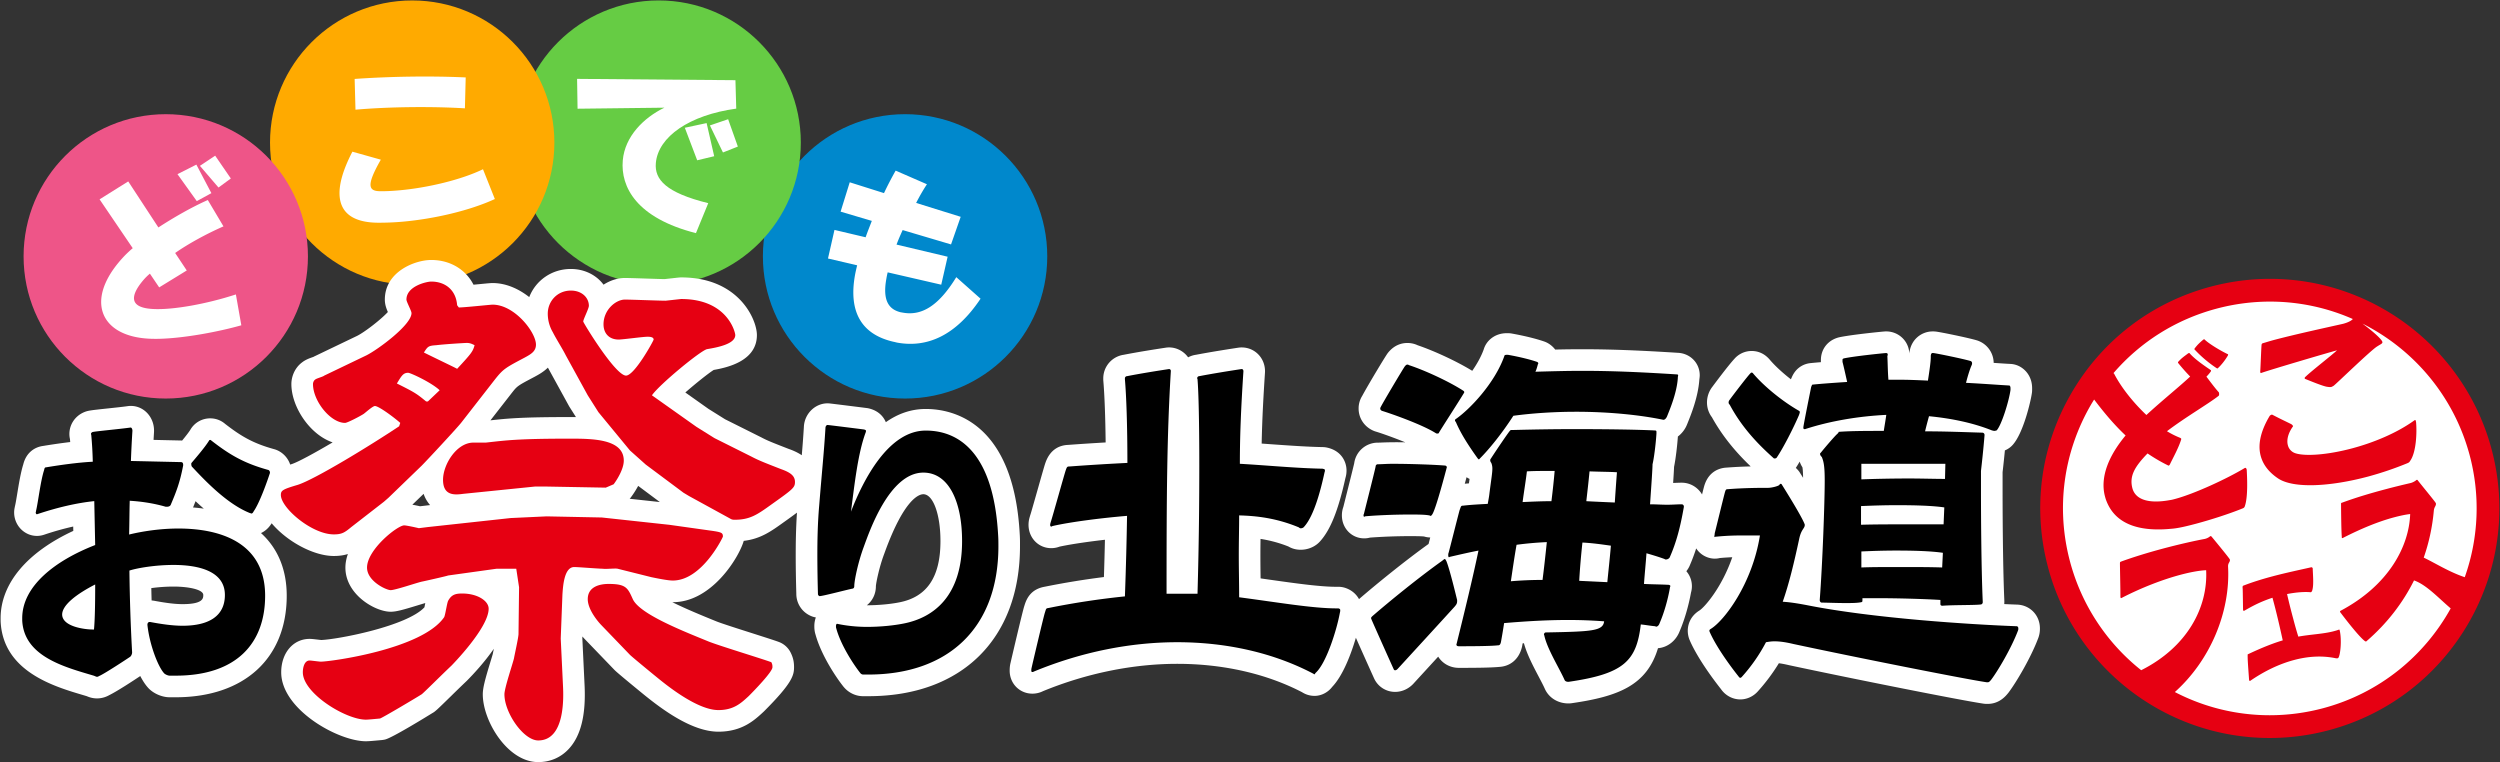
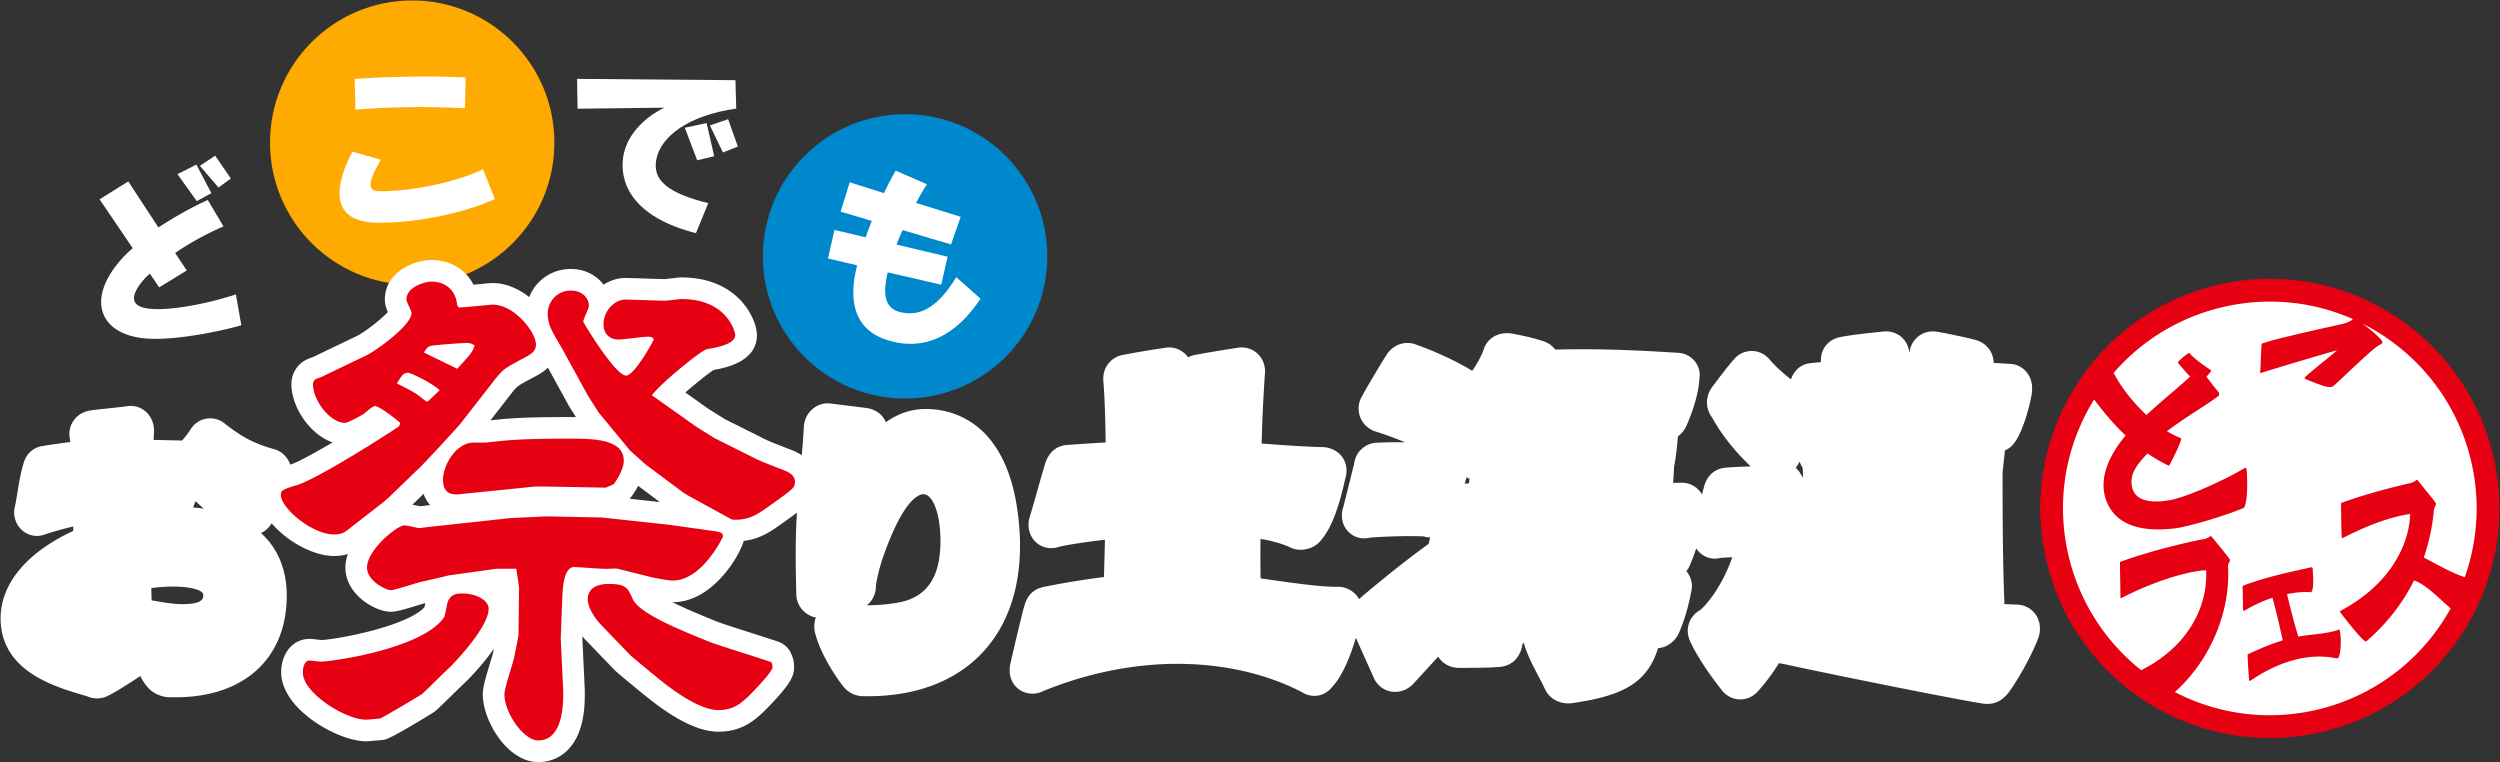
<svg xmlns="http://www.w3.org/2000/svg" width="400" height="122" viewBox="0 0 400 122">
  <rect x="0" y="0" width="400" height="122" fill="#333333" stroke="none" />
  <circle fill="#08C" cx="144.812" cy="41.018" r="22.749" />
  <path fill="#FFF" d="M143.609 54.831c-.194-.034-.414-.106-.64-.146-5.116-1.168-7.209-4.765-6.181-10.604.097-.549.221-1.059.355-1.633l-4.665-1.089 1.039-4.574 4.982 1.178c.332-.941.624-1.653.994-2.62l-4.995-1.48 1.46-4.698 5.482 1.731a55.285 55.285 0 011.865-3.596l5.004 2.18a30.4 30.4 0 00-1.725 2.989l7.127 2.221-1.544 4.419-7.745-2.298c-.385.864-.66 1.48-.976 2.323l8.175 1.94-1.022 4.477-8.568-1.975c-.1.38-.162.735-.225 1.091-.575 3.258.283 4.807 2.293 5.294l.387.067c2.838.501 5.577-.878 8.52-5.683l3.884 3.447c-3.974 5.953-8.571 7.87-13.281 7.039z" />
-   <circle fill="#6C4" cx="105.383" cy="22.818" r="22.748" />
  <path fill="#FFF" d="M104.935 26.087c-.232 2.643 1.624 4.746 8.383 6.422l-1.965 4.793c-9.49-2.409-12.082-7.371-11.708-11.646.334-3.818 3.325-6.813 6.657-8.427l-13.892.166-.076-4.775 25.336.21.128 4.55c-7.488 1.022-12.494 4.497-12.863 8.707zm6.615-.441l-1.978-5.205 3.486-.747 1.213 5.301-2.721.651zm4.123-1.25l-2.088-4.327 2.915-.995 1.557 4.378-2.384.944z" />
  <circle fill="#FA0" cx="65.952" cy="22.82" r="22.748" />
  <path fill="#FFF" d="M64.333 35.478a43.625 43.625 0 01-3.669.157c-4.01.021-6.082-1.475-6.318-4.184-.163-1.859.516-4.253 2.036-7.182l4.551 1.279c-1.169 2.042-1.711 3.373-1.645 4.123.057.652.539.907 1.494.921.956.016 1.97-.041 3.047-.135 4.569-.4 9.98-1.695 13.45-3.38l1.897 4.767c-3.952 1.826-9.654 3.18-14.843 3.634zm10.053-18.145c-5.323-.323-12.157-.251-17.509.217l-.135-4.92c5.654-.397 12.156-.505 17.77-.24l-.126 4.943z" />
-   <circle fill="#E58" cx="26.522" cy="41.018" r="22.748" />
  <path fill="#FFF" d="M32.439 53.435c-2.872.506-5.745.813-7.813.778-4.896-.035-7.839-2.011-8.357-4.946-.421-2.387.785-5.362 3.766-8.448a19.57 19.57 0 011.202-1.11l-5.304-7.814 4.584-2.87 4.825 7.366c2.387-1.552 5.286-3.228 7.908-4.388l2.506 4.216c-2.778 1.221-5.629 2.788-7.732 4.257l1.857 2.799-4.412 2.707-1.486-2.199c-.348.293-.689.62-.993.974-1.188 1.374-1.663 2.455-1.532 3.197.164.935 1.241 1.377 2.921 1.48 1.682.103 3.872-.117 6.163-.521a54.56 54.56 0 007.2-1.803l.87 4.937c-1.867.529-4.012 1.007-6.173 1.388zm-.953-21.256l-3.09-4.312 3.023-1.53 2.402 4.566-2.335 1.276zm3.474-2.176l-2.973-3.467 2.441-1.628 2.506 3.65-1.974 1.445z" />
  <g fill="#FFF">
    <circle cx="363.17" cy="81.346" r="35.404" />
    <path d="M322.684 96.736c-.645-.023-1.314-.053-2.004-.084a4.47 4.47 0 00.016-.375c0-.049 0-.1-.002-.152-.268-6.088-.281-15.826-.281-17.717v-2.859c.16-1.377.281-2.561.369-3.484a3.463 3.463 0 001.205-.832c1.754-1.879 2.957-7.139 3.121-8.383a3.3 3.3 0 00.031-.457v-.283c0-1.419-.65-2.642-1.787-3.356a3.469 3.469 0 00-1.674-.526c-.623-.029-1.453-.085-2.42-.15l-.27-.019a3.826 3.826 0 00-2.698-3.606c-1.375-.409-5.723-1.306-6.574-1.403a3.477 3.477 0 00-.393-.022h-.115c-1.699 0-3.498 1.238-3.719 3.542-.07-2.09-1.881-3.712-4.029-3.53-.572.047-5.098.49-7.139.915-.105.023-.213.05-.318.083-1.641.51-2.66 1.884-2.66 3.586V57.947a78.74 78.74 0 00-1.682.153c-1.088.113-2.344.754-2.979 2.28a3.043 3.043 0 00-.135.311c-1.287-1-2.484-2.096-3.33-3.076-.986-1.201-2.137-1.456-2.938-1.456a3.655 3.655 0 00-2.768 1.246c-1.035 1.119-3.244 4.093-3.52 4.464a4.114 4.114 0 00-.873 2.518c0 .879.281 1.705.787 2.367 1.859 3.359 4.158 5.912 6.207 7.873a70.957 70.957 0 00-3.842.188c-.941.043-2.795.447-3.557 2.824-.051.156-.131.457-.385 1.475-.662-1.121-1.869-1.883-3.258-1.883-.371 0-.771.018-1.195.035l-.174.008c.082-1.23.131-2.049.148-2.572.268-1.299.504-3.338.611-4.857a4.517 4.517 0 001.482-1.965l.084-.207c.541-1.34 1.666-4.125 1.865-6.878l.006-.095c.033-.208.061-.465.061-.655 0-1.966-1.537-3.518-3.525-3.597-8.338-.532-13.707-.655-19.6-.516a3.963 3.963 0 00-1.041-.948 3.427 3.427 0 00-.709-.341c-1.316-.457-3.211-.922-5.195-1.277a3.448 3.448 0 00-.609-.054h-.227c-1.766 0-3.215 1.087-3.66 2.608-.426 1.169-1.084 2.334-1.832 3.412-2.369-1.46-5.977-3.15-8.736-4.092a3.82 3.82 0 00-1.66-.362c-.836 0-2.055.275-3.098 1.583-.363.452-3.189 5.162-4.115 6.886a3.746 3.746 0 00-.572 2.037c0 1.547.947 2.941 2.416 3.551.113.047.23.09.352.123.721.213 2.783.926 4.699 1.715a60.804 60.804 0 00-3.615.025c-.291.014-.555.027-.793.027a3.808 3.808 0 00-3.762 3.279c-.164.736-.928 3.771-1.307 5.273-.182.734-.34 1.359-.436 1.74-.154.42-.23.871-.23 1.35 0 2.059 1.568 3.672 3.57 3.672.316 0 .627-.043.932-.123a90.65 90.65 0 016.244-.234c.801 0 1.857 0 2.391.055.33.102.67.156.998.16l-.268 1.035c-3.66 2.619-8.264 6.352-11.129 8.826-.459-.84-1.246-1.494-2.254-1.813a3.51 3.51 0 00-1.037-.158h-.342c-2.607 0-6.488-.547-10.596-1.129-.502-.07-1.008-.143-1.516-.215l-.006-.365a263.012 263.012 0 01-.027-3.305c0-.906.01-1.789.021-2.648 1.363.213 2.867.582 4.465 1.215 1.611.965 3.865.539 5.066-.83 1.658-1.828 2.91-4.961 4.051-10.123a4.05 4.05 0 00.178-1.209c0-1.35-.777-3.107-3.021-3.641a3.558 3.558 0 00-.775-.102c-2.539-.045-5.531-.26-8.428-.467l-1.354-.098c.08-4.043.299-7.816.529-11.341.004-.075.008-.15.008-.226 0-2.139-1.645-3.814-3.743-3.814-.173 0-.347.013-.518.039-1.491.226-4.326.669-6.758 1.132a3.772 3.772 0 00-1.285.414c-.771-1.09-2.153-1.761-3.575-1.546-1.848.28-4.494.702-6.712 1.134a3.816 3.816 0 00-3.289 3.78v.143c0 .099.004.198.013.297.191 2.213.322 5.748.367 9.809-2.087.121-4.179.258-5.973.391-1.264.043-2.858.594-3.654 2.846-.122.336-.323 1.021-1.279 4.393-.428 1.506-1.014 3.568-1.119 3.887a5.48 5.48 0 00-.104.344c-.073.248-.21.711-.21 1.313 0 2.1 1.594 3.74 3.629 3.74a3.74 3.74 0 001.337-.244c1.879-.404 4.622-.799 7.26-1.1a635.83 635.83 0 01-.162 5.965c-3.148.395-6.319.914-9.459 1.547-2.198.381-2.898 1.857-3.234 2.941l-.061.193c-.3.936-1.976 8.119-2.174 8.994-.153.613-.153 1.08-.153 1.311 0 2.059 1.594 3.672 3.629 3.672.597 0 1.167-.133 1.7-.396 6.972-2.861 14.395-4.375 21.477-4.375 7.345 0 14.242 1.57 19.968 4.535.59.383 1.283.592 2.014.592 1.096 0 2.16-.574 2.822-1.447 1.693-1.775 2.988-5.15 3.785-7.852.98 2.209 2.592 5.801 2.895 6.461a3.68 3.68 0 003.389 2.199c1.156 0 2.264-.533 3.061-1.467l3.824-4.172c.67 1.084 1.887 1.795 3.311 1.795 2.449 0 5.111-.02 6.445-.152 1.783-.092 3.125-1.221 3.615-3.059.023-.086.043-.174.061-.262.025-.148.053-.299.08-.451l.207-.014c.477 1.762 1.467 3.645 2.35 5.322.391.746.762 1.447.994 1.971.035.076.07.15.109.225.707 1.322 2.082 2.111 3.678 2.111.164 0 .33-.012.494-.035 7.537-1.086 12.039-2.879 13.824-8.803 1.543-.125 2.895-1.189 3.479-2.748.756-1.76 1.422-4.039 1.805-6.162a3.654 3.654 0 00-.748-3.405c.248-.313.451-.66.596-1.035.367-.854.689-1.717.98-2.619.787 1.229 2.332 1.908 3.773 1.545a36.318 36.318 0 012-.129c-1.682 4.891-4.479 8.051-5.273 8.535-1.668 1.045-1.848 2.594-1.848 3.211 0 .865.279 1.473.359 1.637.02.055.043.107.066.158 1.373 3.002 3.965 6.393 4.891 7.561.713 1.027 1.863 1.648 3.096 1.648 1.061 0 2.105-.49 2.826-1.318a30.11 30.11 0 003.338-4.471c.438.055.959.152 1.596.303 9.787 2.098 27.549 5.639 31.148 6.164.164.023.332.037.498.037h.172c1.887 0 2.926-1.297 3.324-1.797 1.215-1.602 3.541-5.514 4.732-8.65a4.193 4.193 0 00.297-1.625c.005-2.109-1.591-3.767-3.702-3.814zm-88.319-19.34c.092-.33.186-.676.283-1.043.156.105.316.197.48.275l-.016.109-.082.602c-.219.018-.442.036-.665.057zm-11.136 29.842v.002-.002zm65.265-30.791c-.16-.256-.326-.523-.5-.799a3.18 3.18 0 00-.225-.32 3.843 3.843 0 00-.439-.461c.193-.297.402-.639.621-1.008.121.367.283.67.436.908.051.268.095.743.107 1.68z" />
    <path d="M163.15 85.332c-1.022-17.959-10.852-19.896-15.031-19.896-2.403 0-4.523.801-6.385 2.115-.393-.947-1.226-1.838-2.686-2.195a2.92 2.92 0 00-.395-.072c-.505-.064-4.792-.607-5.854-.727-2.164-.244-4.099 1.531-4.18 3.766-.1 1.625-.206 3.004-.333 4.514-.822-.549-1.657-.857-2.136-1.027l-.625-.244c-1.61-.627-2.774-1.08-3.627-1.541l-.092-.047-5.799-2.898-2.658-1.664-3.696-2.619c1.656-1.445 3.65-3.041 4.543-3.606 2.283-.401 6.909-1.468 6.909-5.581 0-2.463-2.869-9.224-12.107-9.224-.236 0-.262.003-1.643.157-.404.044-.808.09-1.026.113-.524-.007-1.676-.046-2.852-.084-1.464-.047-2.964-.095-3.488-.095-1.153 0-2.354.382-3.422 1.071-1.134-1.528-3.034-2.513-5.227-2.513-3.068 0-5.628 1.839-6.662 4.5-1.693-1.334-3.726-2.247-5.861-2.247-.279 0-.589.027-2.042.166-.273.026-.632.061-1.015.096-1.239-2.425-3.724-3.955-6.764-3.955-2.588 0-7.422 1.86-7.422 6.34 0 .731.207 1.342.482 1.986-1.129 1.222-3.697 3.205-4.917 3.816l-6.756 3.242a3.244 3.244 0 00-.226.119l-.16.057c-.536.191-1.131.404-1.687.844-1.241.941-1.69 2.379-1.69 3.449 0 3.628 2.928 8.085 6.601 9.335-2.975 1.752-5.547 3.15-6.558 3.477l-.234.07a3.827 3.827 0 00-2.149-2.322 3.651 3.651 0 00-.413-.141c-3.409-.936-5.339-2.104-7.847-4.045a3.623 3.623 0 00-2.388-.885 3.646 3.646 0 00-3.19 1.85c-.28.438-.793 1.086-1.296 1.697l-.098-.002-3.271-.074c-.401-.01-.803-.018-1.208-.027l.072-1.221c.004-.068.006-.197.006-.266 0-2.365-1.936-4.275-4.307-3.898-.745.105-1.953.232-3.076.352-2.674.287-3.093.34-3.625.529a4.236 4.236 0 00-.169.066c-1.439.6-2.369 1.969-2.369 3.494 0 .309.041.58.091.803.012.135.026.297.041.488-1.58.188-3.118.42-4.352.625-1.258.164-2.671.998-3.153 2.93-.414 1.322-.704 3.084-.961 4.648-.129.787-.262 1.6-.359 1.996a3.521 3.521 0 00-.052.256c-.06.266-.094.551-.094.803 0 2.072 1.637 3.76 3.65 3.76.535 0 .97-.127 1.226-.219l.057-.018a46.08 46.08 0 014.518-1.264l.015.699C4.301 88.383.098 93.395.098 98.92v.359c0 .059.001.117.004.172.4 7.998 8.518 10.387 13.368 11.813l.397.119c.298.127.877.363 1.65.363.92 0 1.605-.32 1.964-.523 1.339-.658 4.049-2.445 4.962-3.057.404.777.844 1.443 1.308 1.939.048.053.098.104.149.15.839.795 2.112 1.309 3.242 1.309h.961c10.963 0 17.774-6.227 17.774-16.25 0-4.201-1.447-7.604-4.118-10.023.589-.268 1.201-.75 1.708-1.566 2.457 2.918 6.709 5.234 9.941 5.234.892 0 1.622-.115 2.253-.314-.253.729-.396 1.459-.396 2.172 0 4.313 4.755 7.063 7.242 7.063.893 0 1.954-.299 4.343-1.031.507-.152.96-.295 1.196-.361l-.056.275-.08.406c-2.81 3.02-13.768 5.121-16.509 5.234-.146-.014-.354-.041-.562-.064-.635-.074-.982-.115-1.305-.115-2.631 0-4.54 2.25-4.54 5.352 0 5.922 9.088 11.027 13.549 11.027.443 0 1.031-.053 2.118-.154l.45-.041c.178-.018.355-.047.528-.092 1.153-.289 6.553-3.609 7.528-4.213.465-.252.754-.533 2.913-2.643a218.568 218.568 0 012.614-2.533c1.06-1.07 2.831-2.975 4.319-5.121a56.73 56.73 0 00-.162.803c-.065.252-.208.709-.373 1.252-.869 2.848-1.232 4.203-1.232 5.229 0 4.281 3.971 10.846 8.864 10.846 1.89 0 3.562-.707 4.835-2.045 1.98-2.084 2.826-5.461 2.584-10.316l-.354-7.418.012-.318c.235.275.423.471.522.568l4.635 4.814c.568.572 4.557 3.816 4.634 3.881 3.151 2.563 7.82 5.969 11.962 5.969 3.797 0 5.774-1.834 7.218-3.176l.093-.088c4.452-4.453 4.796-5.727 4.796-7.041 0-.658-.065-1.396-.543-2.354a3.459 3.459 0 00-1.883-1.697c-.664-.248-2.048-.689-4.251-1.395-2.106-.67-4.99-1.59-5.744-1.9l-.471-.191c-1.557-.635-4.347-1.771-6.585-2.879 6.235.078 10.662-7.121 11.429-9.811 2.699-.316 4.378-1.527 6.414-2.992a92.435 92.435 0 002.102-1.525c-.174 2.613-.2 5.008-.2 6.871 0 2.238.048 4.297.096 6.125 0 1.549.922 2.941 2.351 3.545a3.214 3.214 0 00.772.225c-.155.432-.24.9-.24 1.395 0 .236 0 .754.198 1.375.915 3.297 3.302 6.855 4.447 8.287.77.967 1.942 1.545 3.137 1.545h.865c14.962 0 24.258-9.197 24.258-23.998.004-.624.004-1.328-.049-2.06zm-15.416-6.256c1.562 0 2.739 3.213 2.739 7.473v.16c-.031 5.637-2.168 8.795-6.545 9.66-1.47.297-3.424.475-5.225.475h-.012c.909-.711 1.452-1.813 1.451-3.045.028-.531.508-2.951 1.276-5.031l.146-.398c3.133-8.622 5.515-9.294 6.17-9.294zm-81.756 1.676l1.801-1.738a5.221 5.221 0 001.036 1.799l-1.614.189a28.422 28.422 0 00-1.223-.25zm34.772-.949a3.19 3.19 0 00.202-.244c.287-.381.732-1.023 1.156-1.818l3.465 2.586-4.823-.524zM87.664 58.821l3.346 6.093c.035.064.072.125.11.188l1.033 1.631c-.36-.004-.695-.004-.995-.004-7.569 0-9.922.217-12.686.525l3.417-4.385c.887-1.124.887-1.124 3.591-2.555l.122-.065c.541-.293 1.348-.732 2.062-1.428zM29.209 96.662c-1.15 0-2.555-.166-4.551-.541a4.448 4.448 0 00-.401-.049c-.019-.658-.034-1.316-.048-1.975a27.099 27.099 0 013.558-.246c2.364 0 4.757.461 4.757 1.344.001.514.001 1.467-3.315 1.467zm2.079-16.473c.421.396.862.797 1.322 1.195a23.833 23.833 0 00-1.723-.188c.14-.341.273-.673.401-1.007z" />
  </g>
  <g>
    <g fill="#E60012">
      <path d="M374.225 100.738c-.248.104-.527.178-.807.254-1.699.453-3.689.504-5.689.867a65.503 65.503 0 01-.813-2.859 111.04 111.04 0 01-.988-3.951c1.486-.293 2.846-.383 3.793-.289l.021-.006c.105-.029.201-.193.23-.34.24-.824.105-2.275.061-3.471-.004-.104-.146-.203-.23-.18-1.762.4-4.053.877-6.352 1.492-1.57.422-3.143.914-4.541 1.459-.107.029-.111.271-.082.471.023.34.047 3.098.064 3.336-.014.037-.004.07.004.104.027.096.102.111.145.098l.063-.014c1.754-1.023 2.947-1.553 4.492-2.07l.191.711c.457 1.707.945 3.789 1.451 6.109-2.197.656-4.328 1.643-5.537 2.207-.086.023-.09.094-.076.23-.018.799.189 3.197.223 3.846.01.031.018.064.027.096.025.098.055.123.121.107 0 0 .021-.008.041-.012 2.219-1.529 4.582-2.682 6.99-3.326 2.215-.594 4.455-.744 6.65-.297.07.016.238.041.346.012.066-.018.102-.063.135-.105.318-.535.527-2.768.213-4.273-.051-.196-.06-.227-.146-.206z" />
      <path d="M398.645 71.842c-4.295-16.031-18.871-27.227-35.445-27.227-3.201 0-6.408.425-9.527 1.26-9.475 2.539-17.395 8.615-22.299 17.111-4.906 8.494-6.207 18.391-3.668 27.865 4.293 16.029 18.871 27.227 35.447 27.227 3.201 0 6.406-.424 9.527-1.262 19.56-5.24 31.207-25.416 25.965-44.974zm-26.907 41.461a33.19 33.19 0 01-8.586 1.135 32.906 32.906 0 01-15.176-3.711c5.672-5.078 8.9-12.818 8.516-20.025-.045-.682.369-.752.283-1.18-.018-.158-2.953-3.701-2.953-3.701-.061-.023-.121-.051-.172-.035l-.025.006c-.174.17-.482.334-.738.402-.051.014-.102.029-.15.039-1.428.264-3.975.824-6.719 1.557-2.236.6-4.629 1.324-6.688 2.078-.092.066-.127.035-.137.201-.02.127.086 4.387.072 5.453l.031.113c.01.039.02.078.072.064.023-.008.049-.014.074-.021 3.303-1.703 6.641-2.965 9.385-3.699 1.65-.441 3.055-.695 4.156-.746.297 5.916-2.98 12.273-10.391 16.002a33.046 33.046 0 01-11.373-17.324c-2.289-8.535-1.113-17.451 3.305-25.104.174-.299.355-.59.537-.883 1.592 2.111 3.238 4.064 5.035 5.752-2.615 3.133-4.143 6.6-3.295 9.766.063.234.127.469.223.695 1.67 4.369 6.428 4.854 10.383 4.465 1.016-.063 2.422-.398 3.982-.814 2.492-.668 5.307-1.59 7.203-2.352.189-.092.434-.115.547-.354.572-1.453.4-4.758.338-5.916l-.021-.076c-.041-.156-.139-.256-.24-.23l-.033.008c-2.881 1.736-8.076 4.135-11.133 4.953-.332.09-.633.17-.908.201-2.92.533-5.406.15-5.963-1.92l-.01-.039c-.48-1.924.402-3.416 2.439-5.514a26.52 26.52 0 003.293 1.924c.043.031.076.021.109.012.1-.025.168-.168.215-.266.361-.768 1.393-2.637 1.764-3.908-.01-.039.023-.047.014-.086-.021-.08-.152-.17-.23-.191a13.912 13.912 0 01-2.059-1.039c2.988-2.268 6.627-4.373 8.244-5.645.121-.076.125-.326.072-.523-.01-.039-.02-.08-.064-.109-.553-.605-1.277-1.583-1.939-2.453.227-.228.471-.503.652-.761.078-.105.1-.153.078-.23 0 0-.01-.04-.053-.07-.613-.422-2.469-1.642-3.35-2.664-.053-.069-.086-.06-.119-.05-.066.018-.135.035-.189.092-.502.386-.957.675-1.451 1.226-.09.067-.135.162-.113.24 0 0 .01.039.055.07a31.008 31.008 0 001.889 2.132c-1.68 1.58-4.436 3.787-7.004 6.15-2.102-1.992-4.031-4.408-5.148-6.58-.039-.068-.084-.099-.129-.11 4.295-4.987 9.973-8.577 16.469-10.317a33.175 33.175 0 018.586-1.137c4.674 0 9.172.989 13.264 2.791a1.428 1.428 0 00-.148.129c-.145.124-.568.404-1.398.627-2.08.474-7.635 1.669-11.256 2.639-.598.16-1.152.35-1.617.475a.278.278 0 00-.189.219c-.049.223-.18 3.986-.217 4.247a.485.485 0 00.02.205c.02.078.031.118.098.099l.033-.01c1.33-.481 10.635-3.226 12.131-3.627-.703.692-4.129 3.328-5.113 4.303a.226.226 0 00-.059.185c.012.039.066.106.1.098.877.352 3.037 1.24 3.576 1.261.299.047.475.043.607.006.1-.027.189-.092.344-.175.336-.216 6.096-5.823 6.996-6.315.545-.356.91-.454.793-.757-.223-.55-1.949-1.983-3.176-2.884 8.246 4.144 14.639 11.665 17.145 21.016a32.908 32.908 0 01-.773 19.564c-2.482-.824-4.783-2.289-6.564-3.131a31.106 31.106 0 001.613-7.5c.064-.67.396-.76.334-1.191-.051-.191-1.813-2.293-2.928-3.709-.045-.068-.121-.047-.172-.035-.24.229-.676.428-.904.488-1.205.281-2.613.617-4.213 1.047-2.059.551-4.359 1.209-6.814 2.113-.127.031-.127.031-.146.162.004.119.02 4.037.119 5.318.008.035.004.121.004.121.02.074.045.068.098.057.023-.008.049-.014.074-.021 2.85-1.459 5.621-2.609 8.135-3.283.914-.244 1.789-.438 2.631-.543-.166 5.068-3.33 11.35-11.152 15.488-.066.059-.082.102-.072.141.012.039.021.078.057.109.891 1.189 3.096 4.031 3.961 4.615.061.023.123.049.146.043.051-.014.066-.061.09-.066 3.363-2.902 5.85-6.223 7.586-9.709 1.975.691 3.875 2.777 5.867 4.479-4.205 7.589-11.349 13.54-20.373 15.958z" />
-       <path d="M356.445 56.667c-1.143-.533-3.012-1.666-3.686-2.323-.055-.069-.088-.061-.121-.052-.033.009-.1.027-.154.084-.492.424-.84.727-1.289 1.309-.055.057-.102.152-.09.192.01.039.01.039.053.069a19.588 19.588 0 003.5 2.959c.045.03.121.051.154.042.066-.019.111-.114.199-.181.426-.406.986-1.102 1.43-1.847.043-.096.068-.144.057-.184-.012-.037-.021-.077-.053-.068zM364.49 76.547c2.471 1.643 8.299 1.336 14.445-.309a53.29 53.29 0 006.33-2.158c.156-.086.221-.104.367-.352.936-1.295 1.102-4.398.938-6.199-.02-.078-.039-.156-.051-.195-.021-.08-.043-.156-.141-.129 0 0-.057.055-.09.064-2.777 2.002-6.459 3.533-9.914 4.459-3.953 1.059-7.586 1.32-9.156.777a1.802 1.802 0 01-1.162-1.279c-.219-.822.027-1.893.805-2.982.033-.01.021-.049.012-.086-.031-.117-.217-.275-.338-.328-.986-.49-1.631-.777-2.957-1.471-.045-.031-.109-.012-.143-.004a.586.586 0 00-.324.254c-1.152 1.943-1.969 4.215-1.402 6.326.344 1.29 1.178 2.534 2.781 3.612z" />
    </g>
  </g>
  <g>
-     <path d="M210.566 107.596c-.17.141-.17.283-.227.283-.059 0-.115 0-.172-.07-6.207-3.275-13.723-5.055-21.81-5.055-7.347 0-15.205 1.496-22.949 4.699-.114.072-.171.072-.228.072-.114 0-.171-.072-.171-.215s0-.283.057-.498c.171-.781 1.88-8.043 2.106-8.756.229-.713.172-.713.627-.783a125.925 125.925 0 0112.187-1.852c.171-4.627.284-9.254.342-12.883-3.531.285-8.883.926-11.959 1.637-.057.07-.114.07-.171.07-.113 0-.171-.07-.171-.283 0-.145.058-.287.114-.498.228-.641 2.221-7.832 2.392-8.26.171-.498.228-.566.569-.566a378.1 378.1 0 019.282-.572c0-6.049-.171-10.748-.398-13.381v-.143a.35.35 0 01.342-.356c2.164-.426 4.84-.854 6.72-1.139.171 0 .285.143.285.285v.071c-.626 10.393-.684 19.93-.684 35.592h4.953c.229-8.045.285-14.949.285-20.502 0-6.904-.113-11.746-.285-13.809a.275.275 0 00-.057-.143.35.35 0 01.342-.356c2.221-.426 4.897-.854 6.777-1.139.171 0 .284.143.284.356-.341 5.198-.569 9.823-.569 14.805 3.928.215 9.11.713 13.211.783.285.072.398.072.398.285 0 .07 0 .143-.057.285-.512 2.348-1.594 6.904-3.303 8.754-.113.145-.342.215-.514.215a.385.385 0 01-.283-.143c-3.59-1.496-6.777-1.85-9.567-1.922 0 1.994-.058 4.129-.058 6.406 0 2.207.058 4.486.058 6.693 5.977.783 11.729 1.777 15.545 1.777h.342c.227.072.285.145.285.287 0 .141 0 .211-.059.426-.506 2.781-2.158 7.978-3.811 9.543zM229.27 82.111c-.115.213-.23.428-.398.428-.059 0-.115-.072-.172-.072-.74-.143-1.936-.143-3.246-.143-2.506 0-5.525.143-7.006.285-.057 0-.113.072-.17.072s-.113-.072-.113-.215c0-.072 0-.143.057-.215.113-.498 1.766-6.975 1.879-7.613 0-.215.17-.357.342-.357.627 0 1.424-.072 2.334-.072 2.961 0 6.891.145 8.486.285.17.07.227.145.227.285 0 .07-.057.143-.057.213-.228.854-1.538 5.838-2.163 7.119zm3.871 14.096c0 .426-.229.639-.398.854 0 0-1.936 2.135-9.055 9.895-.113.143-.285.285-.457.285-.057 0-.17 0-.227-.143-.172-.357-3.359-7.473-3.588-8.045 0-.072-.057-.141-.057-.141 0-.072.057-.143.172-.285 2.789-2.42 7.516-6.264 11.217-8.898.172-.143.342-.285.398-.285.115 0 .172.143.285.357.57 1.422 1.596 5.766 1.709 6.191l.001.215zm-2.905-26.98c-.057.143-.172.143-.229.143-.113 0-.17 0-.285-.07-2.391-1.496-7.629-3.275-8.598-3.561-.172-.07-.285-.213-.285-.355 0-.072 0-.143.057-.213.172-.428 3.646-6.265 3.873-6.55.17-.213.285-.285.398-.285.057 0 .17 0 .229.072 2.619.854 6.434 2.634 8.654 4.058.115.07.229.143.229.283 0 0 0 .072-.057.143-.626 1.067-3.759 5.907-3.986 6.335zm36.959 19.861c-.057.213-.342.426-.627.426-.113 0-.17 0-.229-.07-.967-.355-1.936-.641-2.904-.924-.113 1.635-.285 3.273-.398 4.91 1.311.07 2.678.07 3.986.143.172.072.229.072.229.215 0 .07-.057.141-.057.211-.342 1.994-.969 4.131-1.652 5.695-.113.357-.342.57-.568.57-.059 0-.115-.07-.172-.07-.797-.07-1.537-.215-2.277-.285-.684 5.836-2.678 7.9-11.561 9.182-.285 0-.514-.07-.627-.283-.855-1.924-2.791-4.984-3.246-7.119 0-.072-.057-.072-.057-.143 0-.145.057-.285.229-.355 7.402-.143 9.225-.215 9.396-1.779a77.417 77.417 0 00-5.752-.215c-3.475 0-6.891.215-10.25.498a100.526 100.526 0 01-.512 3.061c-.115.428-.229.5-.514.5-1.254.143-4.898.143-6.207.143-.229 0-.398-.072-.398-.285 0-.072.057-.143.057-.215 1.309-5.266 2.563-10.463 3.473-14.807-1.48.285-3.018.641-4.555.998-.057 0-.113.07-.172.07-.055 0-.113-.141-.113-.285 0-.143 0-.283.059-.426.113-.357 1.594-6.266 1.764-6.836.229-.568.172-.709.57-.709 1.252-.145 2.619-.215 3.93-.285.113-.643.227-1.211.283-1.781.285-2.207.455-3.203.455-3.844a2.38 2.38 0 00-.17-.926c-.113-.143-.172-.283-.172-.426 0-.072 0-.145.115-.285.967-1.494 2.619-3.914 2.961-4.342.17-.215.227-.215.285-.215h.285c2.732-.07 6.32-.141 9.852-.141 4.953 0 9.908.07 12.813.213.229 0 .285.072.285.213v.285c-.115 1.779-.4 3.986-.627 4.912 0 .641-.172 3.131-.398 6.406.969 0 1.879.07 2.732.07s1.652-.07 2.336-.07a.35.35 0 01.342.355v.072c-.571 3.274-1.198 5.623-2.222 7.973zm-.457-22.494c-.113.285-.34.568-.568.568h-.059c-3.758-.783-8.768-1.281-13.951-1.281-3.359 0-6.834.215-10.021.641-1.881 2.92-3.93 5.41-5.354 6.834-.057.07-.113.141-.17.141-.059 0-.115-.07-.229-.213-1.424-1.992-2.619-3.842-3.418-5.693-.113-.213-.17-.213-.17-.285s0-.143.057-.213c2.221-1.496 6.322-5.766 7.859-10.18 0-.071.113-.143.342-.143h.227c1.994.356 3.645.783 4.672 1.14.113.071.168.142.168.213 0 .071 0 .071-.055.142-.113.427-.229.854-.4 1.211 2.563-.071 5.012-.143 7.461-.143 4.84 0 9.566.213 15.148.57.172 0 .227.07.227.142 0 .07-.055.213-.055.498-.172 2.348-1.254 4.912-1.711 6.051zM242.65 87.166c-.342 1.922-.627 3.914-.912 5.836a58.944 58.944 0 015.068-.213c.229-1.779.457-3.844.686-6.051a54.867 54.867 0 00-4.842.428zm1.653-11.746c-.172 1.494-.455 3.131-.686 4.91 1.596-.07 3.133-.141 4.613-.141.229-1.854.4-3.488.514-4.842-1.765.001-3.359.001-4.441.073zm8.885 11.389c-.23 2.137-.4 4.131-.514 6.123 1.48.07 2.961.143 4.498.215.172-1.781.398-3.775.57-5.838-1.539-.215-3.019-.428-4.554-.5zm1.136-11.389c-.17 1.85-.398 3.701-.512 4.77 1.311.07 2.848.141 4.555.213.115-1.707.229-3.416.344-4.84-.969-.073-2.565-.073-4.387-.143zM318.607 108.734c-.287.355-.4.428-.57.428h-.172c-3.418-.5-20.957-3.988-30.922-6.123-1.195-.285-2.164-.426-3.018-.426-.514 0-.91.068-1.367.141a26.887 26.887 0 01-3.873 5.555c-.057.07-.17.141-.227.141-.17 0-.285-.213-.285-.213-.285-.357-3.189-3.986-4.555-6.977-.059-.143-.115-.213-.115-.357 0-.141.115-.211.229-.283 2.105-1.281 6.605-7.119 7.859-14.949h-2.223c-1.424 0-2.846 0-4.953.215-.059.07-.113.07-.113-.072s.055-.285.055-.498c.115-.428 1.537-6.266 1.652-6.619.113-.359.17-.428.455-.428 2.734-.215 5.297-.215 6.436-.215.57 0 1.707-.283 1.822-.498 0 0 .057-.143.17-.143.059 0 .115 0 .172.072 3.701 5.908 3.701 6.479 3.701 6.479 0 .641-.57.641-.912 2.348-.797 3.701-1.594 7.049-2.617 9.967 1.195.072 2.504.283 3.984.568 10.422 2.066 25.799 3.063 33.369 3.348h.059c.172 0 .285.141.285.355 0 .143 0 .213-.057.354-1.081 2.848-3.245 6.477-4.269 7.83zm-34.283-35.591c-.057.141-.229.213-.342.213s-.172 0-.227-.072c-2.223-1.992-4.957-4.697-7.006-8.541-.113-.072-.172-.213-.172-.355s.059-.285.172-.428c.684-.926 2.961-3.915 3.361-4.271.055-.071.113-.071.17-.071.113 0 .17.071.285.214 1.766 2.063 4.67 4.413 7.287 5.907.113.072.113.143.113.215 0 .143-.055.213-.113.426-.909 2.136-2.561 5.339-3.528 6.763zm35.135-4.272c-.057 0-.229.072-.342.072-.17 0-.342-.072-.396-.072-3.018-1.209-6.436-1.922-10.082-2.277-.17.639-.396 1.424-.625 2.42 3.359 0 6.605.141 9.17.213a.35.35 0 01.34.355v.072s-.172 2.277-.568 5.693v3.061c0 4.484.055 12.672.283 17.869v.072c0 .211-.113.283-.229.355-.852.141-4.211.07-6.205.213-.229 0-.342-.072-.342-.285v-.641c-2.336-.143-6.549-.283-10.193-.283h-2.279c0 .641 0 .568-.172.641-.682.141-1.592.141-2.561.141-1.424 0-2.961-.072-3.758-.072-.229 0-.342-.211-.342-.426.455-5.98.797-15.732.797-19.078 0-2.35-.17-3.059-.455-3.771-.115-.143-.285-.285-.285-.5 0-.072 0-.141.113-.211.74-.928 2.279-2.705 2.619-2.99.398-.357.115-.357.398-.357 1.994-.141 4.441-.141 7.061-.141.117-.783.285-1.711.4-2.564-4.5.215-9.055.998-12.984 2.279h-.113c-.113 0-.172-.072-.172-.215v-.07c0-.285 1.197-6.193 1.254-6.479.113-.213.113-.355.227-.355 1.367-.142 3.361-.285 5.525-.426-.285-1.282-.57-2.564-.742-3.204v-.286c0-.142 0-.213.23-.284 1.707-.357 5.863-.783 6.719-.854.17 0 .285.071.285.213 0 .071 0 .143-.057.284.057 1.068.057 2.35.168 3.773h1.709c1.539 0 3.076.071 4.613.142.229-1.423.455-3.06.455-3.701v-.143c0-.285.059-.569.285-.569h.115c.625.071 4.783.925 5.979 1.281.172.072.229.214.229.356 0 .071 0 .142-.057.285-.227.498-.57 1.495-.912 2.847 2.848.143 5.469.355 6.949.427.111.071.168.213.168.428v.283c-.226 1.71-1.421 5.626-2.22 6.479zm-16 11.959c-1.994 0-4.043.072-5.695.143v2.99c2.162-.072 5.863-.072 9.281-.072h3.93l.113-2.705c-1.936-.284-4.781-.356-7.629-.356zm-5.641-6.621v2.492c1.824-.072 4.729-.143 7.633-.143 2.049 0 4.102.07 5.75.07l.059-2.42-13.442.001zm5.526 13.881c-1.992 0-3.928.07-5.525.143v2.563c1.598-.07 3.873-.07 6.209-.07s4.783 0 6.719.07l.115-2.348c-1.995-.288-4.786-.358-7.518-.358zM28.104 108.107h-.961c-.24 0-.673-.18-.864-.361-1.009-1.08-2.354-4.623-2.69-7.746v-.061c0-.24.145-.42.336-.42h.096c1.922.361 3.651.602 5.188.602 4.229 0 6.774-1.563 6.774-4.926 0-3.781-4.132-4.803-8.215-4.803-2.882 0-5.764.48-7.062.9.048 4.322.192 8.707.432 13.092 0 .24-.144.6-.336.719-.528.361-4.18 2.764-4.948 3.064-.096.059-.192.121-.336.121-.144 0-.336-.121-.529-.182-4.66-1.381-11.145-3.063-11.434-8.828v-.359c0-5.104 5.188-9.189 11.674-11.711-.048-2.342-.096-4.744-.145-7.027-2.881.301-5.909 1.023-8.983 2.043-.048 0-.145.061-.192.061-.096 0-.192-.121-.192-.301 0-.061.048-.119.048-.24.336-1.381.72-4.805 1.297-6.545.048-.242.096-.42.288-.42 2.162-.361 5.093-.783 7.495-.9a62.339 62.339 0 00-.241-4.266c0-.061-.047-.119-.047-.178 0-.121.096-.242.24-.303.336-.119 4.372-.48 6.053-.721.192-.059.337.24.337.48v.061a171.315 171.315 0 00-.241 4.805c2.883.061 5.285.121 8.023.18.192 0 .336.121.336.422v.117c-.528 2.764-1.105 4.205-1.969 6.248-.097.299-.433.359-.673.359h-.144c-1.874-.541-3.795-.842-5.765-.961-.048 1.801-.048 3.604-.096 5.404 1.97-.48 4.852-.961 7.878-.961 6.583 0 13.884 2.16 13.884 10.748 0 7.511-4.467 12.794-14.316 12.794zM9.946 98.379c.096 1.922 3.699 2.342 4.852 2.342h.24c.144-1.5.192-4.084.192-7.207-2.931 1.502-5.333 3.304-5.284 4.865zm30.649-16.576c-.095.182-.191.361-.384.361-.048 0-.096-.061-.192-.061-3.698-1.441-7.35-5.342-9.32-7.447-.048-.059-.096-.238-.096-.42 0-.059 0-.119.048-.178.769-.9 2.162-2.523 2.787-3.545.048-.119.144-.119.192-.119.048 0 .096 0 .144.061 2.931 2.281 5.236 3.662 9.176 4.744.144.061.241.238.241.418v.061c-.434 1.322-1.635 4.746-2.596 6.125zM159.745 87.389c0 13.213-8.166 20.539-20.8 20.539h-.865a.611.611 0 01-.433-.242c-1.008-1.26-3.122-4.443-3.843-7.145-.048-.121-.048-.24-.048-.361 0-.24.095-.422.24-.359 1.441.301 3.074.48 4.708.48 2.257 0 4.419-.24 5.908-.543 4.853-.959 9.273-4.443 9.32-13.031v-.178c0-6.246-2.112-10.932-6.197-10.932-5.476 0-8.694 9.611-9.559 11.951-.865 2.344-1.49 5.285-1.49 6.188 0 .18-.048.359-.241.418-.721.121-4.996 1.262-5.333 1.203a.374.374 0 01-.24-.361 232.766 232.766 0 01-.096-6.125c0-2.463.048-5.104.289-7.928.48-5.945.768-8.527 1.009-12.49 0-.299.192-.479.335-.479 1.058.117 5.333.658 5.814.719.24.059.335.121.335.24s-.048.24-.095.361c-1.202 3.303-1.73 8.105-2.307 12.551 1.97-5.104 6.005-12.973 11.962-12.973 5.622 0 10.857 3.965 11.578 16.635.049.662.049 1.262.049 1.862z" />
-   </g>
+     </g>
  <g>
    <path fill="#E60012" d="M58.634 56.853c1.803-.901 7.208-4.866 7.208-6.758 0-.359-.811-1.802-.811-2.162 0-2.161 3.243-2.882 3.964-2.882 2.252 0 3.964 1.351 4.145 3.783l.271.361c.901 0 5.045-.451 5.405-.451 3.514 0 6.938 4.415 6.938 6.396 0 1.082-.811 1.533-1.803 2.073-3.063 1.621-3.423 1.802-4.774 3.514l-5.406 6.936c-.721.902-5.406 5.947-6.307 6.848l-5.316 5.137-.72.629-5.225 4.055c-1.082.902-1.533 1.17-2.793 1.17-3.515 0-8.47-4.234-8.47-6.305 0-.721.271-.902 2.703-1.623 2.793-.9 11.623-6.305 16.218-9.369l.18-.541c-.901-.809-3.423-2.701-4.054-2.701-.36 0-1.531 1.08-1.802 1.262-.541.359-2.612 1.439-2.974 1.439-2.342 0-5.134-3.512-5.134-6.216 0-.181.089-.541.36-.72.18-.182 1.261-.452 1.441-.631l6.756-3.244zm-9.098 48.829c.27 0 1.531.182 1.802.182 1.531 0 16.217-1.982 19.731-7.119.179-.359.45-2.25.63-2.611.541-.992 1.172-1.172 2.252-1.172 2.433 0 4.234 1.172 4.234 2.432 0 3.063-5.856 9.01-5.946 9.102-1.621 1.531-4.595 4.504-4.775 4.594-.991.629-6.307 3.783-6.667 3.873-.99.092-1.892.182-2.251.182-3.244 0-10.091-4.232-10.091-7.568-.001-.813.27-1.895 1.081-1.895zm29.911-14.684l-7.749 1.08c-.18.092-3.784.9-4.234.99-.811.182-4.234 1.354-4.955 1.354s-3.784-1.443-3.784-3.605c0-2.883 4.866-6.756 5.946-6.756.361 0 1.982.359 2.342.449l1.442-.18 13.244-1.441 5.766-.27 8.829.18 10.812 1.172 6.396.9c1.982.27 2.162.361 2.162.99 0 .09-3.333 7.027-8.018 7.027-.9 0-2.973-.449-3.423-.539l-5.406-1.352c-.36-.09-1.982.088-2.342 0-.721 0-3.964-.27-4.594-.27-1.623 0-1.803 3.063-1.893 4.412l-.271 7.029.361 7.568c.09 1.799.36 8.736-3.964 8.736-2.342 0-5.406-4.414-5.406-7.387 0-.992 1.352-4.955 1.532-5.766.09-.543.721-3.334.721-3.875l.09-7.479-.45-2.971h-3.154zm-10.991-26.76l1.891-1.801c-1.351-1.261-4.684-2.792-5.044-2.792-.812 0-1.082.54-1.803 1.711 2.883 1.44 3.153 1.622 4.686 2.881h.27zm4.684-5.224c2.342-2.522 2.522-2.792 2.793-3.783-.541-.271-.811-.361-1.262-.361-.271 0-3.333.18-4.865.361-1.26.089-1.351.18-1.981 1.17 1.801.902 5.224 2.524 5.315 2.613zm23.784 19.009l-9.82-.182h-1.441l-11.532 1.172c-1.351.182-3.244.361-3.244-2.25 0-2.434 2.162-5.947 4.865-5.947h1.982c3.243-.359 5.045-.631 13.424-.631 3.513 0 8.648 0 8.648 3.512 0 1.354-1.08 3.066-1.621 3.787l-1.261.539zm14.506-9.73l2.883 1.803 5.946 2.973c1.171.629 2.613 1.17 4.685 1.982 1.532.541 2.252 1.08 2.252 2.072 0 .9-.361 1.17-3.784 3.604-2.252 1.623-3.424 2.434-5.856 2.434-.181 0-.452 0-.721-.182l-6.577-3.604-.901-.541-6.037-4.504-2.523-2.254-5.045-6.125-1.712-2.701-3.514-6.397c-.541-1.082-1.531-2.613-2.072-3.694a5.86 5.86 0 01-.811-2.973c0-1.982 1.532-3.694 3.694-3.694 1.802 0 2.883 1.171 2.883 2.432 0 .452-.901 2.163-.901 2.522 0 .181 5.136 8.649 6.847 8.649 1.352 0 4.416-5.586 4.416-5.767 0-.449-.721-.449-.991-.449-.721 0-3.964.449-4.595.449-1.622 0-2.433-1.08-2.433-2.431 0-2.343 1.982-3.964 3.424-3.964.991 0 5.585.18 6.487.18.089 0 2.432-.27 2.521-.27 7.388 0 8.649 5.315 8.649 5.766 0 1.441-2.883 1.982-4.505 2.252-.99.18-7.657 5.676-8.829 7.389l7.12 5.043zm-15.226 31.713c-.27-.27-2.162-2.342-2.162-4.143 0-1.984 1.892-2.434 3.334-2.434 2.792 0 3.063.631 3.874 2.434 1.082 2.342 7.658 4.953 12.073 6.756 1.531.631 8.648 2.795 10.09 3.332.18.361.18.543.18.813 0 .721-2.883 3.693-3.784 4.596-1.262 1.17-2.433 2.252-4.865 2.252-3.424 0-8.379-4.055-9.82-5.227-1.442-1.172-4.055-3.332-4.325-3.605l-4.595-4.774z" />
  </g>
</svg>